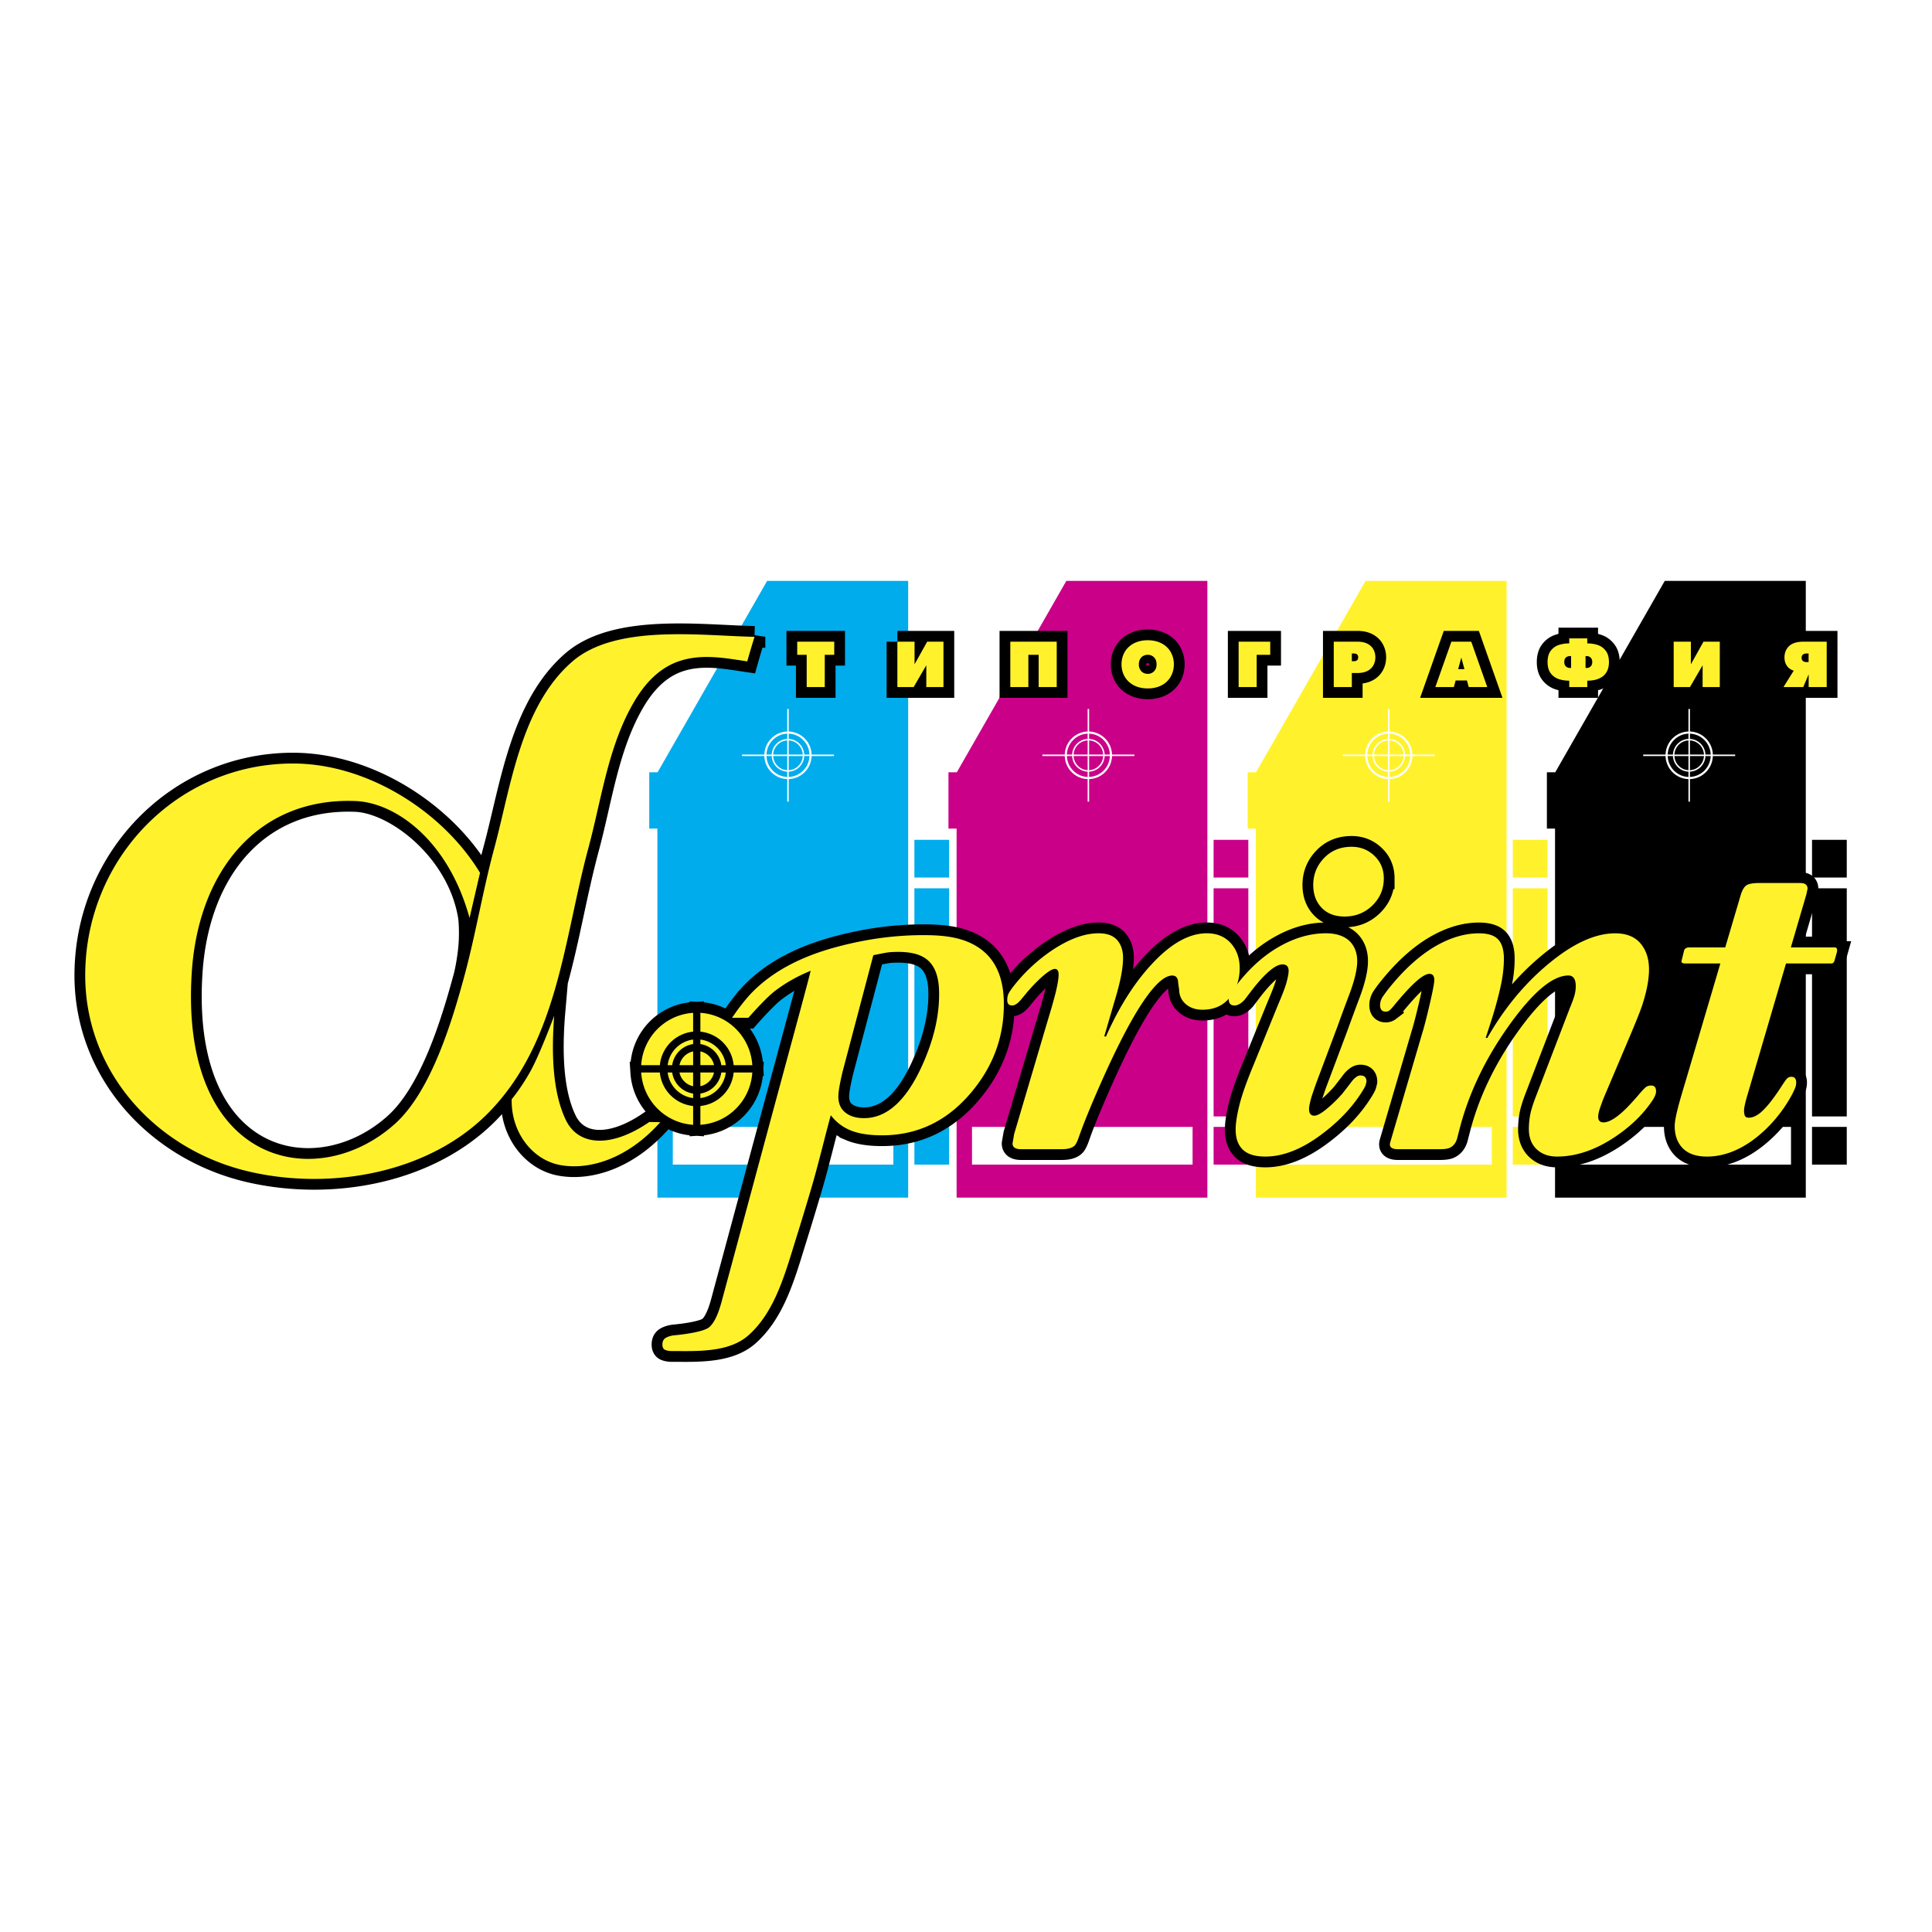
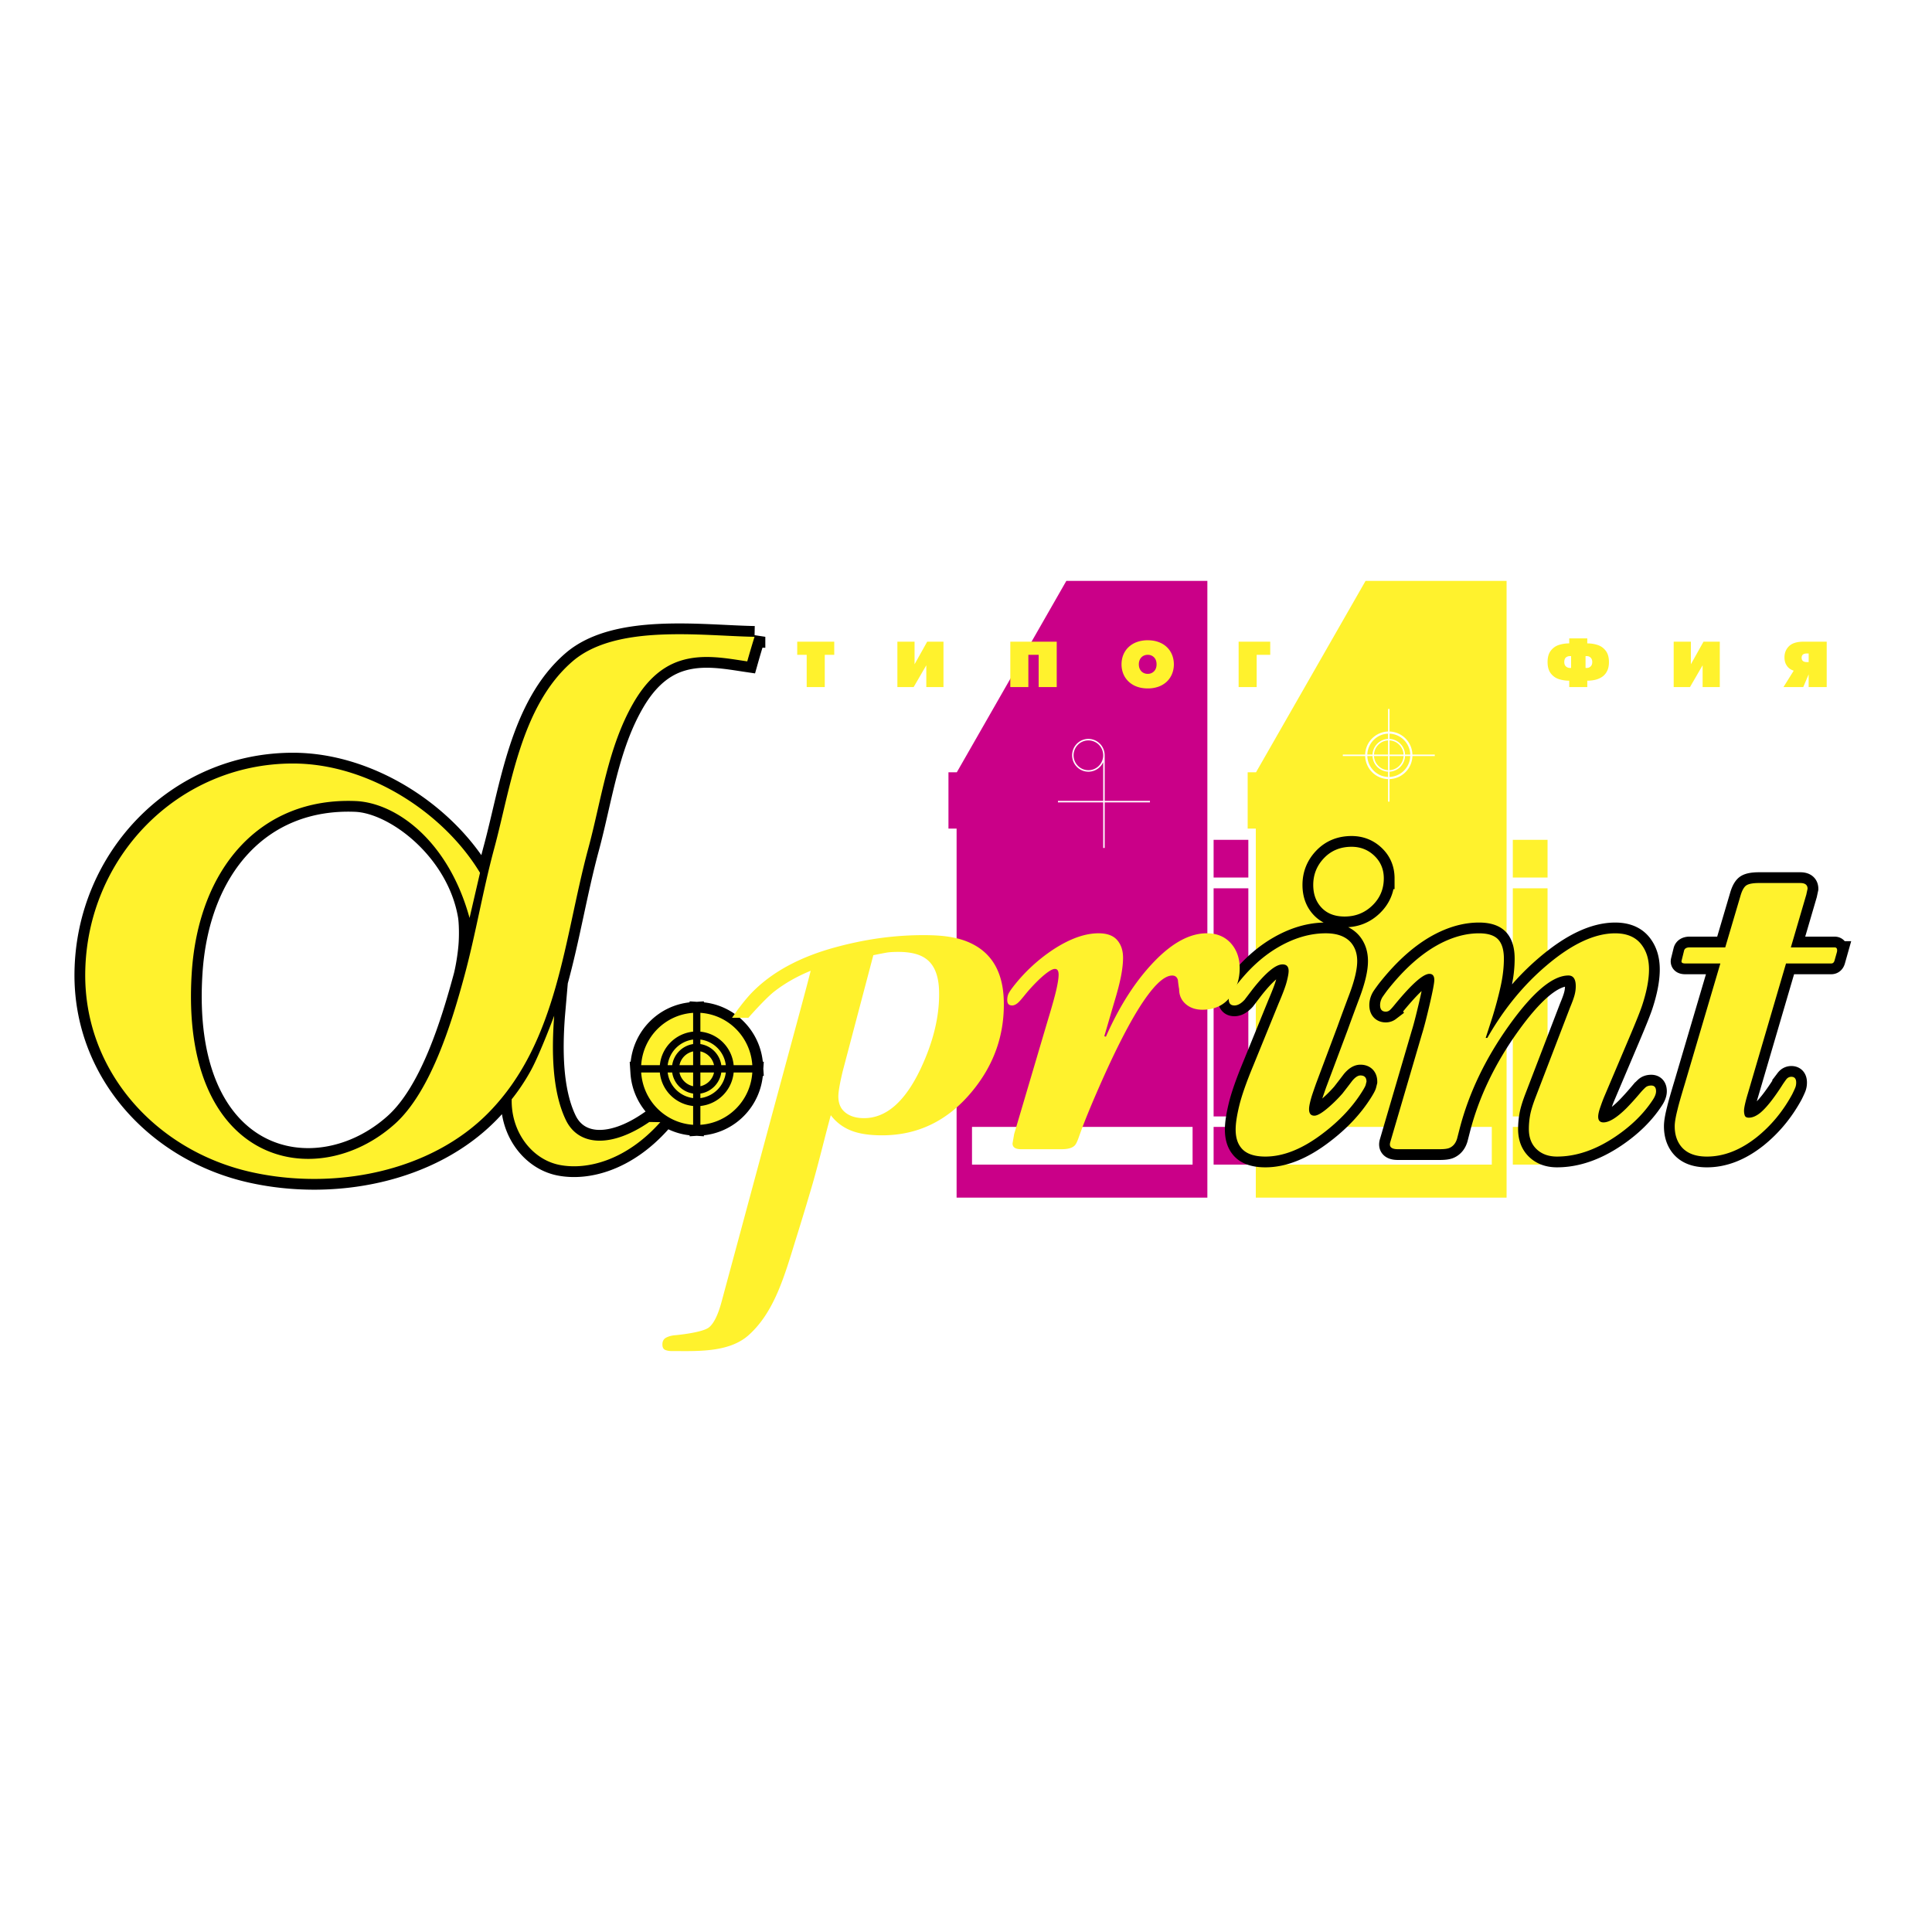
<svg xmlns="http://www.w3.org/2000/svg" width="2500" height="2500" viewBox="0 0 192.756 192.756">
  <path fill-rule="evenodd" clip-rule="evenodd" fill="#fff" d="M0 0h192.756v192.756H0V0z" />
-   <path fill-rule="evenodd" clip-rule="evenodd" fill="#00acec" d="M94.694 111.389h-3.465V88.625h3.465v22.764zM94.694 87.551h-3.465v-3.759h3.465v3.759zM94.694 116.192h-3.465v-3.759h3.465v3.759zM76.537 57.956L65.61 77.049h-.834v5.622h.812v36.819h25.019V57.956h-14.07zm12.594 58.236H67.125v-3.76h22.007v3.76h-.001z" />
  <path fill-rule="evenodd" clip-rule="evenodd" fill="#ca0088" d="M124.547 111.389h-3.465V88.625h3.465v22.764zM124.547 87.551h-3.465v-3.759h3.465v3.759zM124.547 116.192h-3.465v-3.759h3.465v3.759zM106.389 57.956L95.462 77.049h-.834v5.622h.812v36.819h25.019V57.956h-14.07zm12.595 58.236H96.977v-3.76h22.007v3.76z" />
  <path fill-rule="evenodd" clip-rule="evenodd" fill="#fff22d" d="M154.4 111.389h-3.466V88.625h3.466v22.764zM154.4 87.551h-3.466v-3.759h3.466v3.759zM154.4 116.192h-3.466v-3.759h3.466v3.759zM136.242 57.956l-10.928 19.093h-.834v5.622h.812v36.819h25.02V57.956h-14.07zm12.594 58.236H126.83v-3.76h22.006v3.76z" />
-   <path fill-rule="evenodd" clip-rule="evenodd" d="M184.252 111.389h-3.465V88.625h3.465v22.764zM184.252 87.551h-3.465v-3.759h3.465v3.759zM184.252 116.192h-3.465v-3.759h3.465v3.759zM166.094 57.956l-10.926 19.093h-.834v5.622h.812v36.819h25.018V57.956h-14.07zm12.595 58.236h-22.008v-3.76h22.008v3.76z" />
-   <path d="M170.783 75.357a2.262 2.262 0 0 1-2.252 2.268c-1.244 0-2.252-1.016-2.252-2.268s1.008-2.268 2.252-2.268a2.262 2.262 0 0 1 2.252 2.268" fill="none" stroke="#fff" stroke-width=".215" stroke-miterlimit="2.613" />
  <path d="M170.082 75.357c0 .863-.693 1.562-1.551 1.562-.855 0-1.551-.7-1.551-1.562 0-.863.695-1.563 1.551-1.563.858 0 1.551.7 1.551 1.563m-1.551-4.623v9.246m-4.59-4.623h9.18" fill="none" stroke="#fff" stroke-width=".148" stroke-miterlimit="2.613" />
  <path d="M140.811 75.357a2.26 2.26 0 0 1-2.25 2.268c-1.244 0-2.252-1.016-2.252-2.268s1.008-2.268 2.252-2.268a2.26 2.26 0 0 1 2.25 2.268" fill="none" stroke="#fff" stroke-width=".215" stroke-miterlimit="2.613" />
  <path d="M140.111 75.357c0 .863-.693 1.562-1.551 1.562s-1.553-.7-1.553-1.562c0-.863.695-1.563 1.553-1.563s1.551.7 1.551 1.563m-1.55-4.623v9.246m-4.59-4.623h9.178" fill="none" stroke="#fff" stroke-width=".148" stroke-miterlimit="2.613" />
-   <path d="M110.84 75.357a2.26 2.26 0 0 1-2.252 2.268c-1.242 0-2.25-1.016-2.25-2.268s1.008-2.268 2.25-2.268a2.26 2.26 0 0 1 2.252 2.268" fill="none" stroke="#fff" stroke-width=".215" stroke-miterlimit="2.613" />
-   <path d="M110.141 75.357c0 .863-.693 1.562-1.553 1.562-.855 0-1.551-.7-1.551-1.562 0-.863.695-1.563 1.551-1.563.859 0 1.553.7 1.553 1.563m-1.553-4.623v9.246m-4.59-4.623h9.18" fill="none" stroke="#fff" stroke-width=".148" stroke-miterlimit="2.613" />
+   <path d="M110.141 75.357c0 .863-.693 1.562-1.553 1.562-.855 0-1.551-.7-1.551-1.562 0-.863.695-1.563 1.551-1.563.859 0 1.553.7 1.553 1.563v9.246m-4.59-4.623h9.18" fill="none" stroke="#fff" stroke-width=".148" stroke-miterlimit="2.613" />
  <path d="M80.868 75.357a2.26 2.26 0 0 1-2.251 2.268c-1.243 0-2.251-1.016-2.251-2.268s1.008-2.268 2.251-2.268a2.26 2.26 0 0 1 2.251 2.268" fill="none" stroke="#fff" stroke-width=".215" stroke-miterlimit="2.613" />
  <path d="M80.168 75.357c0 .863-.693 1.562-1.552 1.562-.855 0-1.551-.7-1.551-1.562 0-.863.696-1.563 1.551-1.563.859 0 1.552.7 1.552 1.563m-1.551-4.623v9.246m-4.589-4.623h9.179" fill="none" stroke="#fff" stroke-width=".148" stroke-miterlimit="2.613" />
-   <path d="M85.277 94.041a32.367 32.367 0 0 1 6.771-.743c1.691-.001 3.506.11 5.034.916 1.969 1.027 2.99 2.896 3.066 5.608.096 3.42-.984 6.474-3.239 9.16-2.395 2.859-5.363 4.289-8.905 4.289-1.31 0-2.365-.168-3.163-.503a4.643 4.643 0 0 1-1.953-1.504c-.629 2.298-1.173 4.627-1.836 6.918a306.358 306.358 0 0 1-1.631 5.388c-1.133 3.654-2.127 7.304-4.726 9.634-1.986 1.781-5.229 1.59-7.715 1.59-.219 0-.42-.037-.604-.109-.184-.074-.28-.246-.287-.516-.01-.343.118-.582.379-.717.264-.134.567-.214.906-.237 1.259-.124 2.886-.388 3.372-.79.487-.404.906-1.268 1.258-2.591l.053-.196c.327-1.218.657-2.437.987-3.653l2.222-8.237c.841-3.12 1.681-6.24 2.524-9.357.722-2.673 1.448-5.344 2.167-8.016.315-1.172.63-2.345.927-3.521-1.507.622-2.603 1.287-3.55 2.004-.946.714-2.668 2.687-2.668 2.687l-1.632.001c.632-.896.519-.75.78-1.086a18.95 18.95 0 0 1 1.029-1.246c2.25-2.401 5.31-3.825 8.431-4.682a34.608 34.608 0 0 1 2.003-.491zm8.414 4.811c-.044-1.587-.51-2.672-1.396-3.258-.617-.416-1.506-.623-2.668-.623-.508 0-.901.025-1.177.073-.278.049-.717.134-1.318.256l-3.053 11.57c-.153.635-.264 1.166-.337 1.594s-.105.764-.099 1.007c.017.61.212 1.086.585 1.428.471.439 1.131.659 1.978.659 2.202 0 4.081-1.636 5.636-4.906 1.301-2.759 1.918-5.359 1.849-7.8zM80.484 68.551v-3.219h-.945v-1.313h3.694v1.313h-.946v3.219h-1.803zM89.532 64.019h1.714v2.257l1.26-2.257h1.624v4.532h-1.713v-2.176l-1.263 2.176h-1.622v-4.532zM100.799 64.019h4.631v4.532h-1.803v-3.219H102.6v3.219h-1.801v-4.532zM114.508 68.685c-.393 0-.75-.059-1.076-.177a2.37 2.37 0 0 1-.83-.506 2.197 2.197 0 0 1-.527-.769 2.51 2.51 0 0 1-.18-.952c0-.342.061-.66.18-.953.121-.294.295-.55.525-.768a2.38 2.38 0 0 1 .828-.504 3.105 3.105 0 0 1 1.08-.178c.398 0 .758.06 1.08.178.322.118.598.286.824.502.229.217.402.472.523.768.119.294.182.614.182.956 0 .341-.062.659-.182.954a2.207 2.207 0 0 1-.523.77c-.23.217-.506.385-.828.504a3.17 3.17 0 0 1-1.076.175zm0-1.455a.844.844 0 0 0 .635-.26c.166-.174.248-.404.248-.69 0-.289-.082-.519-.246-.69a.845.845 0 0 0-.637-.258.889.889 0 0 0-.459.118.82.82 0 0 0-.314.333 1.05 1.05 0 0 0-.113.497c0 .187.037.352.113.497a.811.811 0 0 0 .314.334.89.89 0 0 0 .459.119zM123.578 68.551v-4.532h3.154v1.313h-1.353v3.219h-1.801zM133.068 68.551v-4.532h2.354c.418 0 .762.073 1.031.219.27.146.465.338.586.575.121.236.182.492.182.767 0 .278-.061.535-.184.771a1.365 1.365 0 0 1-.584.576c-.27.147-.615.22-1.031.22h-.549v1.404h-1.805zm1.805-3.353v.77h.201c.287 0 .432-.13.432-.388 0-.254-.145-.382-.432-.382h-.201zM143.203 68.551l1.602-4.532h1.982l1.598 4.532h-1.848l-.18-.661h-1.125l-.182.661h-1.847zm2.279-1.789h.623l-.309-1.159-.314 1.159zM156.564 68.548v-.636c-.373 0-.719-.053-1.041-.158-.324-.105-.59-.297-.803-.574s-.318-.653-.318-1.128.105-.851.318-1.128c.213-.277.479-.469.803-.574a3.305 3.305 0 0 1 1.041-.158v-.498h1.799v.498c.365 0 .709.052 1.035.158.324.105.592.297.805.574.215.278.322.654.322 1.128 0 .365-.064.67-.193.915-.127.247-.297.438-.508.575s-.441.232-.689.289c-.25.054-.506.082-.771.082v.636h-1.8v-.001zm.184-1.907v-1.179h-.123a.579.579 0 0 0-.398.14c-.105.094-.158.243-.158.45 0 .196.057.343.168.441a.572.572 0 0 0 .389.148h.122zm1.443 0h.113a.53.53 0 0 0 .402-.159c.102-.105.154-.249.154-.431s-.053-.325-.154-.431a.532.532 0 0 0-.402-.159h-.113v1.18zM166.986 64.019h1.713v2.257l1.26-2.257h1.625v4.532h-1.713v-2.176l-1.262 2.176h-1.623v-4.532zM177.936 68.551l1.023-1.638a1.4 1.4 0 0 1-.438-.227c-.137-.105-.252-.25-.344-.434s-.139-.407-.139-.666c0-.453.154-.827.459-1.123.305-.296.793-.444 1.465-.444h2.289v4.532h-1.801v-1.27l-.539 1.27h-1.975zm2.515-2.495v-.858h-.18c-.348 0-.521.143-.521.427 0 .287.174.431.521.431h.18zM123.684 96.6c0 1.12-.326 2.092-.98 2.911-.654.82-1.564 1.23-2.736 1.23-.68 0-1.238-.191-1.676-.574-.434-.382-.65-.874-.65-1.476a10.043 10.043 0 0 1-.123-.908c-.08-.303-.271-.453-.566-.453-.867 0-2.002 1.131-3.406 3.392-1.027 1.661-2.189 3.937-3.486 6.824-.973 2.18-1.717 3.963-2.229 5.354l-.162.448c-.164.492-.312.804-.447.939-.244.247-.676.369-1.297.369h-4.055c-.566 0-.85-.191-.85-.574l.162-.942 3.295-11.145c.434-1.42.732-2.479.895-3.175.16-.696.244-1.222.244-1.577 0-.383-.123-.574-.367-.574-.299 0-.812.342-1.545 1.023-.57.548-1.07 1.095-1.504 1.64-.246.301-.42.507-.529.614-.244.247-.475.369-.691.369-.326 0-.488-.177-.488-.532 0-.272.049-.498.143-.676.096-.178.236-.389.428-.636a16.767 16.767 0 0 1 4.025-3.742c1.656-1.077 3.158-1.615 4.516-1.615.84 0 1.457.225 1.85.673.395.448.592 1.04.592 1.773 0 .517-.068 1.129-.203 1.834-.137.707-.367 1.591-.691 2.65l-.977 3.343.162.041c1.461-3.315 3.219-5.966 5.275-7.951 1.65-1.577 3.246-2.364 4.789-2.364.998 0 1.795.329 2.393.985.59.658.889 1.491.889 2.502z" fill-rule="evenodd" clip-rule="evenodd" stroke="#000" stroke-width="2.148" stroke-miterlimit="2.613" />
  <path d="M136.336 107.914l-.082.328c-.027.109-.137.315-.324.617-.949 1.534-2.25 2.93-3.906 4.189-2.033 1.562-3.959 2.343-5.775 2.343-1.166 0-1.979-.301-2.439-.901-.352-.437-.529-1.037-.529-1.802 0-.602.121-1.398.365-2.397.244-.997.705-2.313 1.385-3.953l2.52-6.187c.434-1.011.711-1.755.832-2.232.123-.478.184-.826.184-1.045 0-.438-.201-.655-.609-.655-.354 0-.779.211-1.279.635-.504.424-1.066 1.031-1.689 1.823l-.812 1.065c-.354.383-.689.573-1.016.573-.381 0-.57-.204-.57-.614 0-.245.148-.573.447-.983 1.33-1.827 2.801-3.218 4.416-4.172 1.613-.953 3.221-1.431 4.822-1.431 1.139 0 1.98.313 2.521.939.408.489.611 1.101.611 1.835 0 .816-.258 1.911-.773 3.284s-.91 2.442-1.182 3.203l-2.158 5.753c-.191.543-.326.938-.406 1.182-.191.627-.285 1.075-.285 1.347 0 .437.176.654.529.654.324 0 .838-.314 1.543-.942a13.93 13.93 0 0 0 1.262-1.271 91.24 91.24 0 0 0 .977-1.27c.297-.354.568-.531.812-.531.405 0 .608.205.608.616zm1.726-20.278c0 1.064-.379 1.965-1.139 2.702s-1.684 1.104-2.768 1.104c-.977 0-1.744-.293-2.299-.88-.557-.586-.834-1.344-.834-2.272 0-1.036.359-1.929 1.076-2.679.719-.751 1.635-1.127 2.748-1.127.895 0 1.654.302 2.279.902.625.6.937 1.35.937 2.25zM165.225 108.875c0 .246-.109.532-.326.86-.895 1.367-2.129 2.582-3.701 3.647-1.98 1.339-3.934 2.009-5.857 2.009-.842 0-1.52-.246-2.035-.737-.514-.49-.771-1.161-.771-2.007 0-.465.041-.921.123-1.373.08-.451.256-1.031.527-1.741l3.459-9.013c.217-.519.367-.928.447-1.229.082-.3.123-.6.123-.9 0-.71-.246-1.065-.732-1.065-1.574 0-3.545 1.66-5.92 4.979-2.373 3.319-4.021 6.768-4.943 10.344l-.242.943c-.137.464-.395.778-.773.941-.189.083-.516.124-.977.124h-4.148c-.652 0-.91-.232-.773-.697l3.172-10.815c.189-.602.441-1.571.754-2.909.311-1.338.469-2.158.469-2.459 0-.409-.164-.614-.488-.614-.625 0-1.777 1.025-3.459 3.073-.244.301-.42.492-.527.573a.596.596 0 0 1-.367.122c-.379 0-.568-.218-.568-.654 0-.245.066-.491.203-.739.027-.053.189-.286.49-.695 1.848-2.36 3.764-4 5.746-4.917 1.17-.539 2.311-.809 3.426-.809.896 0 1.535.204 1.916.612.379.408.57 1.046.57 1.916 0 .87-.109 1.802-.33 2.794s-.496 2.019-.826 3.078l-.66 2.039h.162c1.625-2.854 3.588-5.261 5.893-7.217 2.52-2.147 4.809-3.222 6.867-3.222 1.246 0 2.154.424 2.723 1.269.434.627.65 1.404.65 2.332 0 1.01-.23 2.21-.688 3.602-.189.572-.611 1.623-1.258 3.151l-2.516 5.934c-.137.327-.271.688-.406 1.084s-.203.703-.203.921c0 .382.178.572.529.572.568 0 1.328-.468 2.279-1.406.432-.439.893-.95 1.383-1.528a6.14 6.14 0 0 1 .508-.537c.148-.139.346-.207.59-.207.321-.003.485.188.485.571zM183.275 94.972l-.244.864c-.055.193-.164.289-.326.289h-4.514l-3.783 12.896c-.271.898-.406 1.496-.406 1.795 0 .192.027.355.08.491.055.137.189.204.406.204.354 0 .734-.163 1.139-.488.623-.519 1.383-1.483 2.279-2.898.189-.272.297-.423.324-.45a.619.619 0 0 1 .49-.244c.324 0 .486.192.486.574 0 .192-.033.369-.102.534s-.17.384-.305.656c-.922 1.696-2.104 3.119-3.539 4.269-1.627 1.285-3.281 1.928-4.963 1.928-1.221 0-2.102-.369-2.643-1.105-.379-.517-.568-1.158-.568-1.921 0-.382.094-.941.283-1.677.107-.465.354-1.324.732-2.578l3.539-11.985h-3.498c-.299 0-.422-.096-.367-.289l.244-.988c.055-.219.244-.329.57-.329h3.539l1.547-5.235c.162-.518.363-.845.607-.981.244-.135.65-.205 1.223-.205h4.105c.488 0 .732.191.732.573-.053.245-.096.437-.123.573l-1.545 5.276h4.354c.22-.002.302.15.247.451zM46.811 94.388c.092-1.081.053-2.426-.056-3.051-1.131-6.529-7.301-11.253-11.277-11.415-9.51-.386-15.674 6.705-16.347 17.117-1.241 19.187 12.424 22.151 20.277 15.083 3.598-3.238 5.696-10.215 6.928-14.771 0 0 .334-1.316.475-2.963zm8.481 6.95c-.254 3.381-.241 7.487 1.163 10.405 1.27 2.639 4.561 2.788 8.324.2.158-.005 1.049.019 1.104.012-3.407 3.824-7.311 4.804-10.048 4.271-2.745-.535-4.863-3.278-4.782-6.556l.019-1.461-.166.232a22.149 22.149 0 0 1-2.084 2.491c-5.9 6.072-15.609 7.828-23.758 6.006-9.454-2.111-16.686-10.029-16.559-19.891.149-11.526 9.277-20.872 20.721-20.872 7.512 0 15.032 4.879 18.666 10.905l.64.705a83.3 83.3 0 0 1 .781-3.152c1.652-6.106 2.636-14.177 7.799-18.641 4.349-3.759 12.884-2.553 18.17-2.458a92.026 92.026 0 0 0-.728 2.451c-2.057-.303-4.422-.784-6.688-.056-2.131.685-3.599 2.338-4.69 4.24-2.528 4.407-3.169 9.627-4.477 14.462-1.168 4.318-1.906 8.909-3.113 13.297l-.294 3.41z" fill-rule="evenodd" clip-rule="evenodd" stroke="#000" stroke-width="2.148" stroke-miterlimit="2.613" />
  <path d="M67.064 107.002h-.45a2.934 2.934 0 0 0 2.539 2.555v-.452a2.49 2.49 0 0 1-2.089-2.103zm2.813-2.103v1.371h1.362a1.773 1.773 0 0 0-1.362-1.371zm-3.263 1.372h.45a2.489 2.489 0 0 1 2.088-2.104v-.451a2.933 2.933 0 0 0-2.538 2.555zm6.583 0h1.861c-.183-2.808-2.394-5.036-5.181-5.22v1.877a3.71 3.71 0 0 1 3.32 3.343zm-5.406 0h1.362V104.9a1.77 1.77 0 0 0-1.362 1.371zm1.362 2.101v-1.37h-1.362c.143.685.68 1.226 1.362 1.37zm2.086-1.37h-1.362v1.37a1.775 1.775 0 0 0 1.362-1.37zm-5.406 0h-1.862c.182 2.807 2.394 5.036 5.182 5.22v-1.877a3.712 3.712 0 0 1-3.32-3.343zm6.582 0h-.451a2.489 2.489 0 0 1-2.087 2.103v.452a2.932 2.932 0 0 0 2.538-2.555zm-2.538 3.343v1.877c2.788-.184 4.999-2.413 5.181-5.22h-1.861a3.712 3.712 0 0 1-3.32 3.343zm-5.906-4.074h1.862a3.711 3.711 0 0 1 3.32-3.343v-1.877c-2.788.183-5 2.412-5.182 5.22zm7.994 0h.45a2.932 2.932 0 0 0-2.538-2.555v.451a2.486 2.486 0 0 1 2.088 2.104z" fill-rule="evenodd" clip-rule="evenodd" stroke="#000" stroke-width="2.148" stroke-miterlimit="2.613" />
  <path d="M85.277 94.041a32.367 32.367 0 0 1 6.771-.743c1.691-.001 3.506.11 5.034.916 1.969 1.027 2.99 2.896 3.066 5.608.096 3.42-.984 6.474-3.239 9.16-2.395 2.859-5.363 4.289-8.905 4.289-1.31 0-2.365-.168-3.163-.503a4.643 4.643 0 0 1-1.953-1.504c-.629 2.298-1.173 4.627-1.836 6.918a306.358 306.358 0 0 1-1.631 5.388c-1.133 3.654-2.127 7.304-4.726 9.634-1.986 1.781-5.229 1.59-7.715 1.59-.219 0-.42-.037-.604-.109-.184-.074-.28-.246-.287-.516-.01-.343.118-.582.379-.717.264-.134.567-.214.906-.237 1.259-.124 2.886-.388 3.372-.79.487-.404.906-1.268 1.258-2.591l.053-.196c.327-1.218.657-2.437.986-3.653a8376.36 8376.36 0 0 0 2.222-8.237c.841-3.12 1.681-6.24 2.524-9.357.722-2.673 1.448-5.344 2.167-8.016.315-1.172.63-2.345.927-3.521-1.507.622-2.603 1.287-3.55 2.004-.946.714-2.668 2.687-2.668 2.687l-1.632.001c.632-.896.519-.75.78-1.086a18.95 18.95 0 0 1 1.029-1.246c2.25-2.401 5.31-3.825 8.431-4.682.662-.183 1.33-.347 2.004-.491zm8.414 4.811c-.044-1.587-.51-2.672-1.396-3.258-.617-.416-1.506-.623-2.668-.623-.508 0-.901.025-1.177.073-.278.049-.717.134-1.318.256l-3.053 11.57c-.153.635-.264 1.166-.337 1.594s-.105.764-.099 1.007c.017.61.212 1.086.585 1.428.471.439 1.131.659 1.978.659 2.202 0 4.081-1.636 5.636-4.906 1.301-2.759 1.918-5.359 1.849-7.8zM80.484 68.551v-3.219h-.945v-1.313h3.694v1.313h-.946v3.219h-1.803zM89.532 64.019h1.714v2.257l1.26-2.257h1.624v4.532h-1.713v-2.176l-1.263 2.176h-1.622v-4.532zM100.799 64.019h4.631v4.532h-1.803v-3.219H102.6v3.219h-1.801v-4.532zM114.508 68.685c-.393 0-.75-.059-1.076-.177a2.37 2.37 0 0 1-.83-.506 2.197 2.197 0 0 1-.527-.769 2.51 2.51 0 0 1-.18-.952c0-.342.061-.66.18-.953.121-.294.295-.55.525-.768a2.38 2.38 0 0 1 .828-.504 3.105 3.105 0 0 1 1.08-.178c.398 0 .758.06 1.08.178.322.118.598.286.824.502.229.217.402.472.523.768.119.294.182.614.182.956 0 .341-.062.66-.182.954a2.207 2.207 0 0 1-.523.77c-.23.217-.506.385-.828.504a3.17 3.17 0 0 1-1.076.175zm0-1.455a.844.844 0 0 0 .635-.26c.166-.175.248-.404.248-.69 0-.289-.082-.519-.246-.69a.845.845 0 0 0-.637-.258.889.889 0 0 0-.459.118.82.82 0 0 0-.314.333 1.05 1.05 0 0 0-.113.497c0 .187.037.353.113.497a.811.811 0 0 0 .314.334.89.89 0 0 0 .459.119zM123.578 68.551v-4.532h3.154v1.313h-1.353v3.219h-1.801zM133.068 68.551v-4.532h2.354c.418 0 .762.073 1.031.219.27.146.465.338.586.575.121.236.182.492.182.767 0 .278-.061.535-.184.771a1.365 1.365 0 0 1-.584.576c-.27.147-.615.22-1.031.22h-.549v1.404h-1.805zm1.805-3.353v.77h.201c.287 0 .432-.13.432-.388 0-.254-.145-.382-.432-.382h-.201zM143.203 68.551l1.602-4.532h1.982l1.598 4.532h-1.848l-.18-.661h-1.125l-.182.661h-1.847zm2.277-1.789h.625l-.309-1.159-.316 1.159zM156.564 68.548v-.636c-.373 0-.719-.053-1.041-.158-.324-.105-.59-.297-.803-.574s-.318-.653-.318-1.128.105-.851.318-1.128c.213-.277.479-.469.803-.574a3.305 3.305 0 0 1 1.041-.158v-.498h1.799v.498c.365 0 .709.052 1.035.158.324.105.592.297.805.574.215.278.322.654.322 1.128 0 .365-.064.67-.193.915-.127.247-.297.438-.508.575s-.441.232-.689.289c-.25.054-.506.082-.771.082v.636h-1.8v-.001zm.184-1.907v-1.179h-.123a.579.579 0 0 0-.398.14c-.105.094-.158.243-.158.45 0 .196.057.343.168.441a.572.572 0 0 0 .389.148h.122zm1.443 0h.113a.53.53 0 0 0 .402-.159c.102-.105.154-.249.154-.431s-.053-.325-.154-.431a.532.532 0 0 0-.402-.159h-.113v1.18zM166.984 64.019h1.715v2.257l1.26-2.257h1.625v4.532h-1.713v-2.176l-1.262 2.176h-1.625v-4.532zM177.936 68.551l1.023-1.637a1.424 1.424 0 0 1-.438-.228c-.137-.105-.252-.25-.344-.434s-.139-.407-.139-.666c0-.453.154-.827.459-1.123.305-.296.793-.444 1.465-.444h2.289v4.532h-1.801v-1.27l-.539 1.27h-1.975zm2.515-2.495v-.858h-.18c-.348 0-.521.143-.521.427 0 .287.174.431.521.431h.18zM123.684 96.6c0 1.12-.326 2.092-.98 2.911-.654.82-1.564 1.23-2.736 1.23-.68 0-1.238-.191-1.676-.574-.434-.382-.65-.874-.65-1.476a10.043 10.043 0 0 1-.123-.908c-.08-.303-.271-.453-.566-.453-.867 0-2.002 1.131-3.406 3.392-1.027 1.661-2.189 3.937-3.486 6.824-.973 2.18-1.717 3.963-2.229 5.354l-.162.448c-.164.492-.312.804-.447.939-.244.247-.676.369-1.297.369h-4.055c-.566 0-.85-.191-.85-.574l.162-.942 3.295-11.145c.434-1.42.732-2.479.895-3.175.16-.696.244-1.222.244-1.577 0-.383-.123-.574-.367-.574-.299 0-.812.342-1.545 1.023-.57.548-1.07 1.095-1.504 1.64-.246.301-.42.507-.529.614-.244.247-.475.369-.691.369-.326 0-.488-.177-.488-.532 0-.272.049-.498.143-.676.096-.178.236-.389.428-.636a16.767 16.767 0 0 1 4.025-3.742c1.656-1.077 3.158-1.615 4.516-1.615.84 0 1.457.225 1.85.673.395.448.592 1.04.592 1.773 0 .517-.068 1.129-.203 1.834-.137.707-.367 1.591-.691 2.65l-.977 3.343.162.041c1.461-3.315 3.219-5.966 5.275-7.951 1.65-1.577 3.246-2.364 4.789-2.364.998 0 1.795.329 2.393.985.59.658.889 1.491.889 2.502z" fill-rule="evenodd" clip-rule="evenodd" fill="#fff22d" />
  <path d="M136.336 107.914l-.082.328c-.027.109-.137.315-.324.617-.949 1.534-2.25 2.93-3.906 4.189-2.033 1.562-3.959 2.343-5.775 2.343-1.166 0-1.979-.301-2.439-.9-.352-.438-.529-1.038-.529-1.803 0-.602.121-1.398.365-2.397.244-.997.705-2.313 1.385-3.953l2.52-6.187c.434-1.011.711-1.755.832-2.232.123-.478.184-.826.184-1.045 0-.438-.201-.655-.609-.655-.354 0-.779.211-1.279.635-.504.424-1.066 1.031-1.689 1.823l-.812 1.065c-.354.383-.689.573-1.016.573-.381 0-.57-.204-.57-.614 0-.245.148-.573.447-.983 1.33-1.827 2.801-3.218 4.416-4.172 1.613-.953 3.221-1.431 4.822-1.431 1.139 0 1.98.314 2.521.939.408.489.611 1.101.611 1.835 0 .816-.258 1.911-.773 3.284s-.91 2.442-1.182 3.203l-2.158 5.753c-.191.544-.326.938-.406 1.182-.191.627-.285 1.075-.285 1.347 0 .437.176.654.529.654.324 0 .838-.314 1.543-.942a13.93 13.93 0 0 0 1.262-1.271 91.24 91.24 0 0 0 .977-1.27c.297-.354.568-.531.812-.531.405 0 .608.205.608.616zm1.726-20.278c0 1.064-.379 1.965-1.139 2.702s-1.684 1.104-2.768 1.104c-.977 0-1.744-.293-2.299-.88-.557-.586-.834-1.344-.834-2.272 0-1.036.359-1.929 1.076-2.679.719-.751 1.635-1.127 2.748-1.127.895 0 1.654.302 2.279.902.625.6.937 1.35.937 2.25zM165.225 108.875c0 .246-.109.532-.326.86-.895 1.367-2.129 2.582-3.701 3.647-1.98 1.339-3.934 2.009-5.857 2.009-.842 0-1.52-.246-2.035-.737-.514-.49-.771-1.161-.771-2.007 0-.465.041-.921.123-1.373.08-.451.256-1.031.527-1.741l3.459-9.013c.217-.519.367-.928.447-1.229.082-.3.123-.6.123-.9 0-.71-.246-1.065-.732-1.065-1.574 0-3.545 1.66-5.92 4.979-2.373 3.319-4.021 6.768-4.943 10.344l-.242.943c-.137.464-.395.778-.773.941-.189.082-.516.124-.977.124h-4.148c-.652 0-.91-.232-.773-.697l3.172-10.815c.189-.602.441-1.571.754-2.909.311-1.338.469-2.158.469-2.459 0-.409-.164-.614-.488-.614-.625 0-1.777 1.025-3.459 3.073-.244.301-.42.492-.527.573a.596.596 0 0 1-.367.122c-.379 0-.568-.218-.568-.654 0-.245.066-.491.203-.739.027-.053.189-.286.49-.695 1.848-2.36 3.764-4 5.746-4.917 1.17-.539 2.311-.809 3.426-.809.896 0 1.535.204 1.916.612.379.408.57 1.046.57 1.916 0 .87-.109 1.802-.33 2.794s-.496 2.019-.826 3.078l-.66 2.039h.162c1.625-2.854 3.588-5.261 5.893-7.217 2.52-2.147 4.809-3.222 6.867-3.222 1.246 0 2.154.424 2.723 1.269.434.627.65 1.404.65 2.332 0 1.01-.23 2.21-.688 3.602-.189.572-.611 1.623-1.258 3.151l-2.516 5.934c-.137.327-.271.688-.406 1.084-.137.396-.203.703-.203.921 0 .382.178.572.529.572.568 0 1.328-.468 2.279-1.406.432-.439.893-.95 1.383-1.528a6.14 6.14 0 0 1 .508-.537c.148-.139.346-.207.59-.207.321-.003.485.188.485.571zM183.275 94.972l-.244.864c-.055.193-.164.289-.326.289h-4.514l-3.783 12.896c-.271.898-.406 1.496-.406 1.795 0 .192.027.355.08.491.055.137.189.204.406.204.354 0 .734-.163 1.139-.488.623-.519 1.383-1.483 2.279-2.898.189-.272.297-.423.324-.45a.619.619 0 0 1 .49-.244c.324 0 .486.193.486.574 0 .192-.033.369-.102.534s-.17.384-.305.656c-.922 1.696-2.104 3.119-3.539 4.269-1.627 1.285-3.281 1.928-4.963 1.928-1.221 0-2.102-.369-2.643-1.105-.379-.517-.568-1.158-.568-1.921 0-.382.094-.941.283-1.677.107-.465.354-1.324.732-2.578l3.539-11.985h-3.498c-.299 0-.422-.096-.367-.289l.244-.988c.055-.219.244-.329.57-.329h3.539l1.547-5.235c.162-.518.363-.845.607-.981.244-.135.65-.205 1.223-.205h4.105c.488 0 .732.191.732.573-.053.245-.096.437-.123.573l-1.545 5.276h4.354c.22-.002.302.15.247.451zM57.111 65.993c4.349-3.759 12.884-2.553 18.17-2.458a92.026 92.026 0 0 0-.728 2.451c-2.057-.303-4.422-.784-6.688-.056-2.131.685-3.599 2.338-4.69 4.24-2.528 4.407-3.169 9.627-4.477 14.462-2.44 9.021-3.002 19.225-9.877 26.3-5.9 6.072-15.609 7.828-23.758 6.006-9.454-2.111-16.686-10.029-16.559-19.891.149-11.526 9.277-20.872 20.721-20.872 7.512 0 15.032 4.879 18.666 10.905l-1.044 4.504c-2.132-7.78-7.393-11.501-11.368-11.663-9.511-.386-15.674 6.705-16.347 17.117-1.241 19.187 12.424 22.151 20.277 15.083 3.598-3.238 5.696-10.215 6.928-14.771 1.136-4.202 1.837-8.512 2.975-12.717 1.652-6.106 2.635-14.176 7.799-18.64zm-6.058 43.677c-.081 3.277 2.037 6.021 4.782 6.556 2.737.533 6.641-.446 10.048-4.271-.055.007-.946-.017-1.104-.012-3.763 2.588-7.054 2.438-8.324-.2-1.404-2.918-1.417-7.024-1.163-10.405 0 0-1.406 3.784-2.335 5.478-.93 1.694-1.904 2.854-1.904 2.854zM67.064 107.002h-.45a2.934 2.934 0 0 0 2.539 2.555v-.452a2.49 2.49 0 0 1-2.089-2.103zm2.813-2.103v1.371h1.362a1.773 1.773 0 0 0-1.362-1.371zm-3.263 1.372h.45a2.489 2.489 0 0 1 2.088-2.104v-.451a2.933 2.933 0 0 0-2.538 2.555zm6.583 0h1.861c-.183-2.808-2.394-5.036-5.181-5.22v1.877a3.71 3.71 0 0 1 3.32 3.343zm-5.406 0h1.362V104.9a1.768 1.768 0 0 0-1.362 1.371zm1.362 2.101v-1.37h-1.362a1.77 1.77 0 0 0 1.362 1.37zm2.086-1.37h-1.362v1.37a1.775 1.775 0 0 0 1.362-1.37zm-5.406 0h-1.862c.182 2.807 2.394 5.036 5.182 5.22v-1.877a3.712 3.712 0 0 1-3.32-3.343zm6.582 0h-.451a2.489 2.489 0 0 1-2.087 2.103v.452a2.932 2.932 0 0 0 2.538-2.555zm-2.538 3.343v1.877c2.788-.184 4.999-2.413 5.181-5.22h-1.861a3.712 3.712 0 0 1-3.32 3.343zm-5.906-4.074h1.862a3.711 3.711 0 0 1 3.32-3.343v-1.877c-2.788.183-5 2.412-5.182 5.22zm7.994 0h.45a2.932 2.932 0 0 0-2.538-2.555v.451a2.486 2.486 0 0 1 2.088 2.104z" fill-rule="evenodd" clip-rule="evenodd" fill="#fff22d" />
</svg>